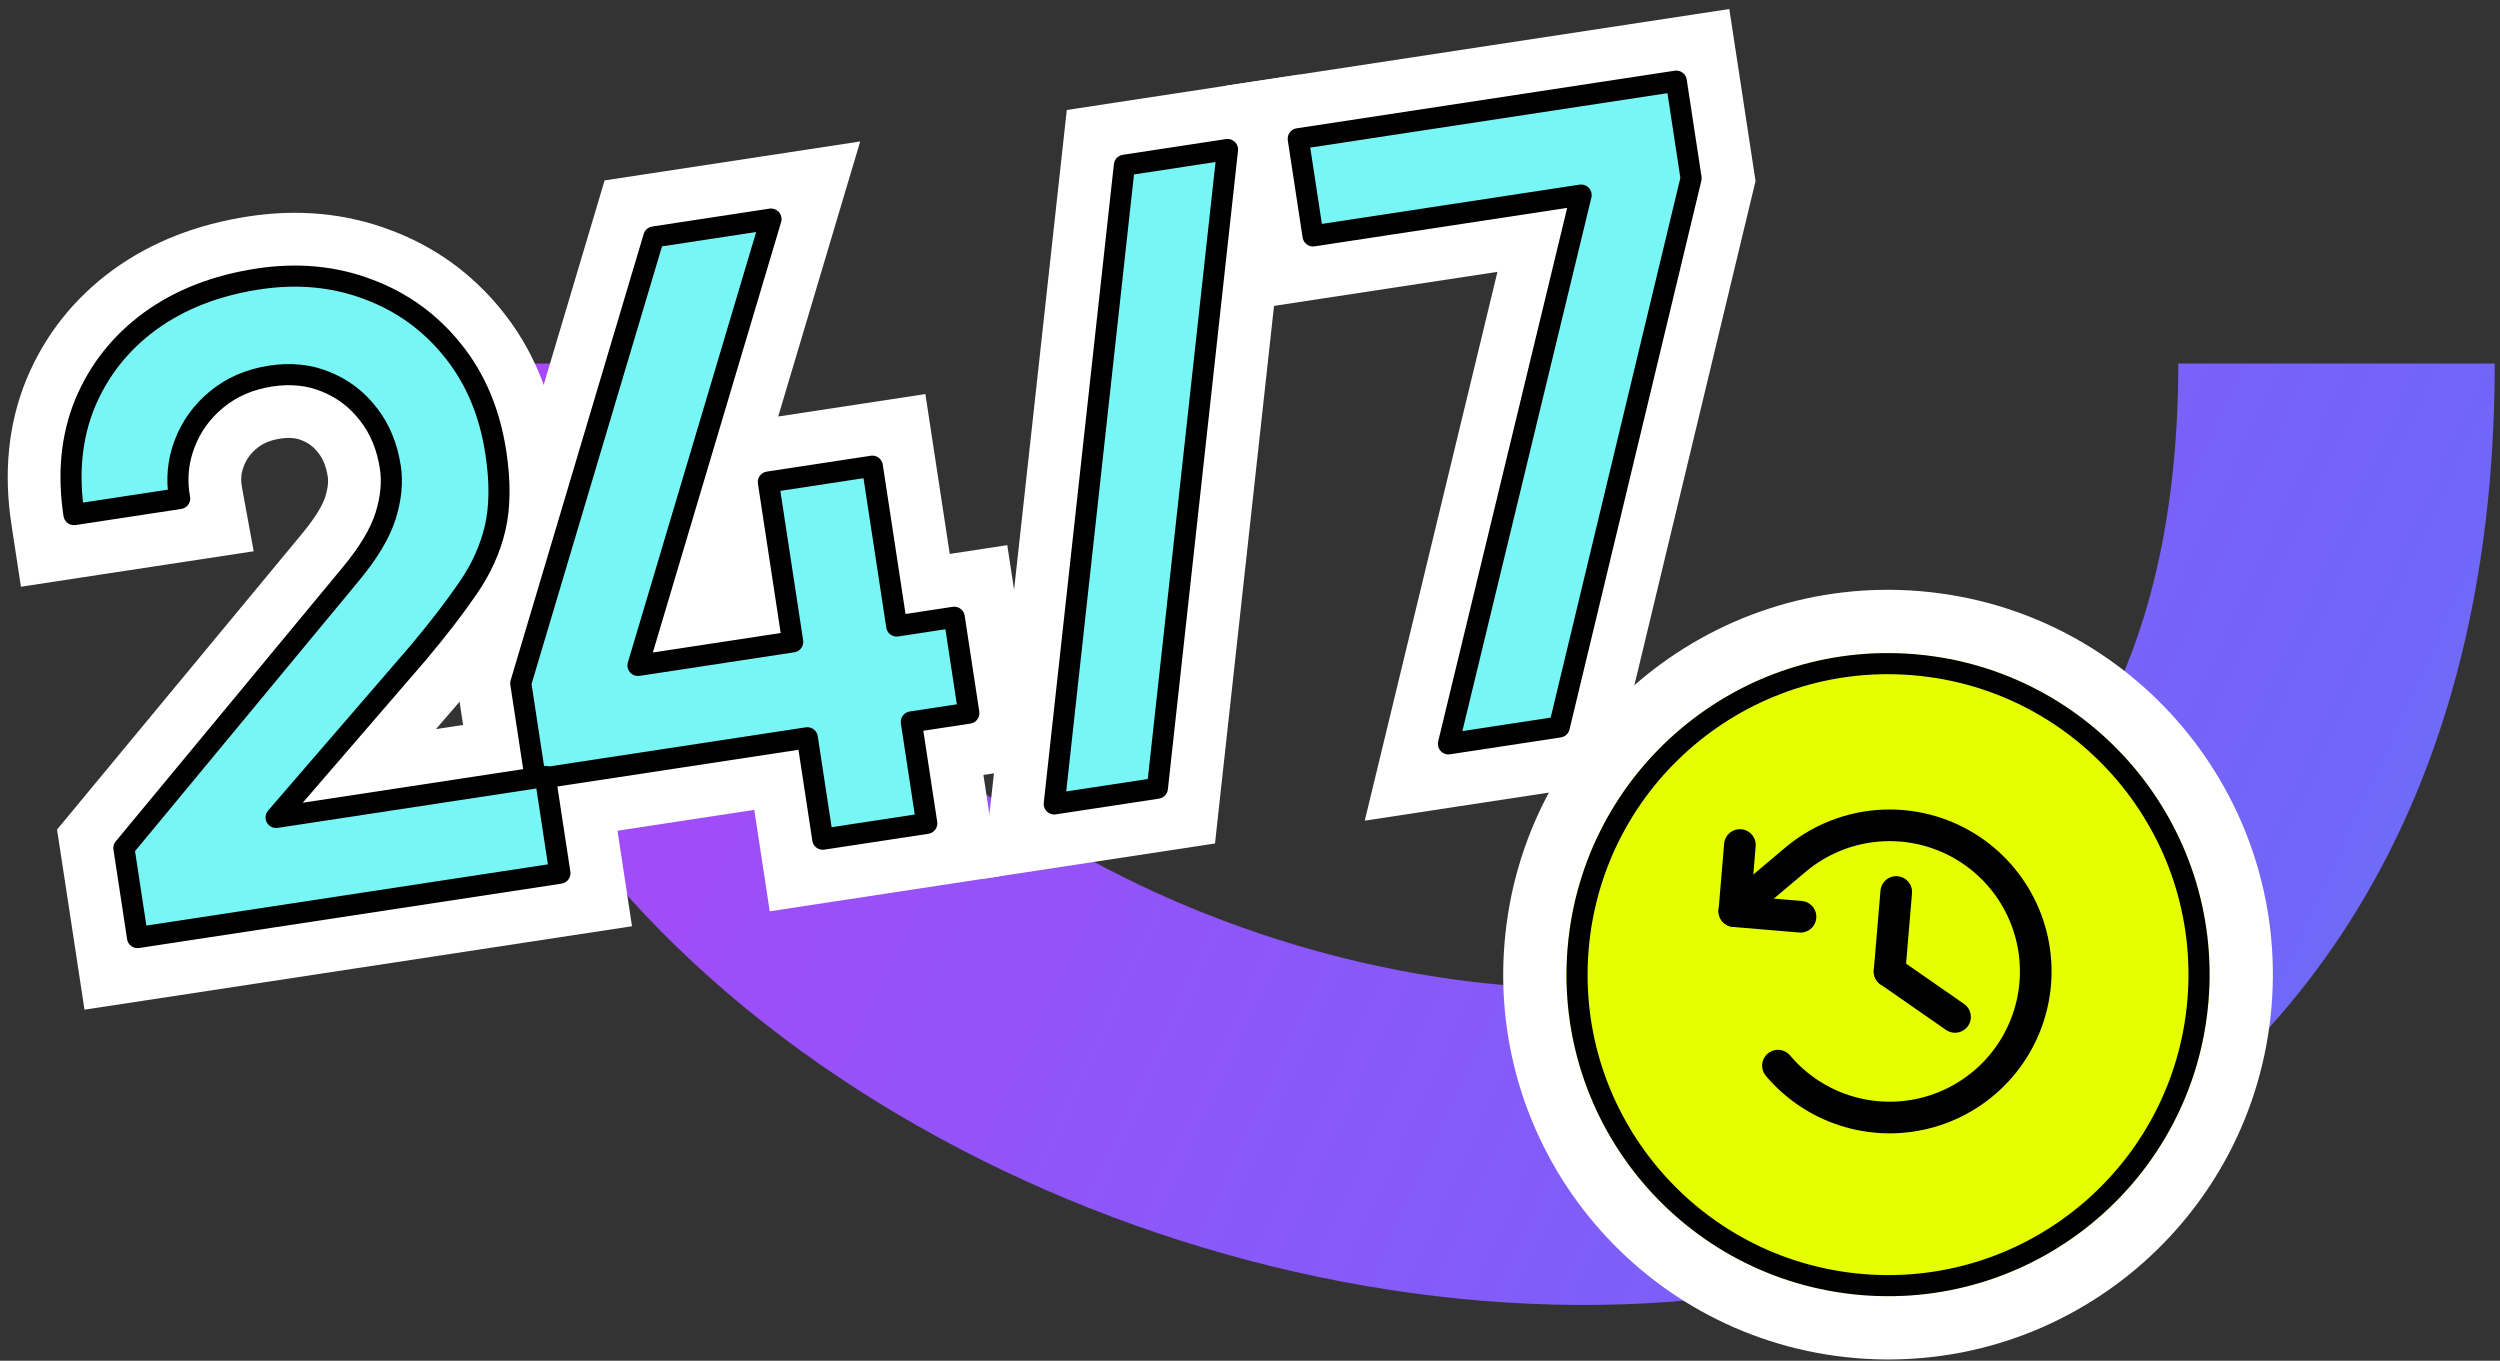
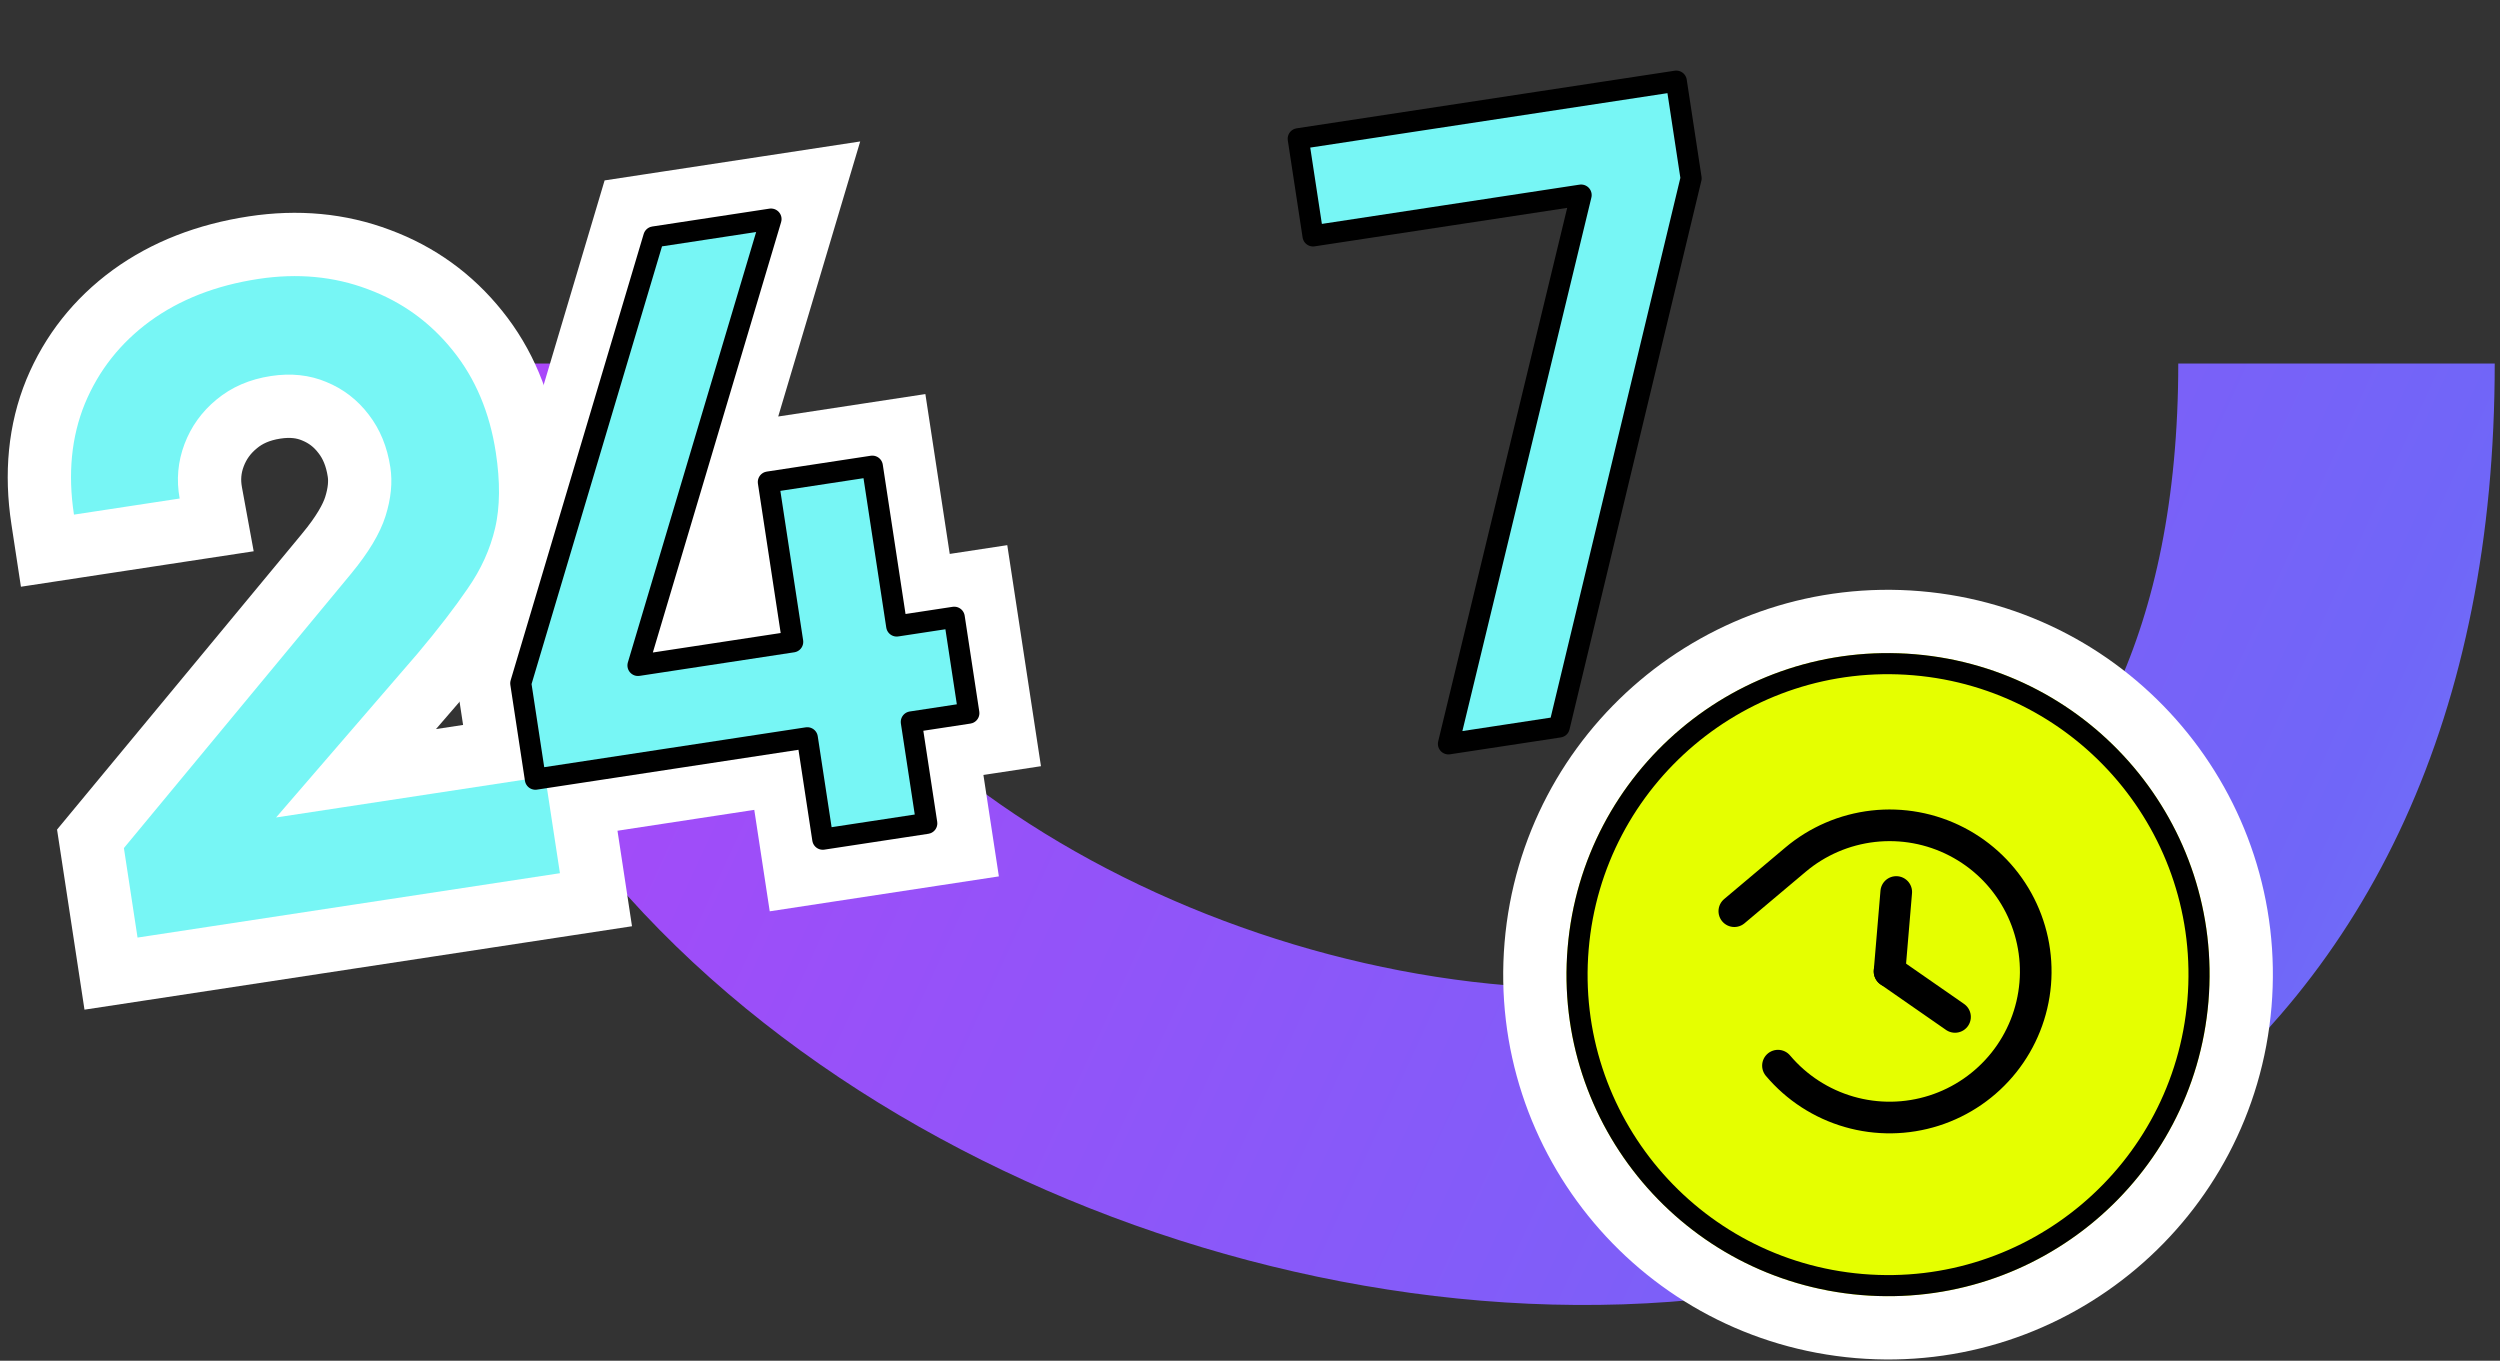
<svg xmlns="http://www.w3.org/2000/svg" width="237" height="129" viewBox="0 0 237 129" fill="none">
  <rect x="0" y="0" width="237" height="129" fill="#333333" stroke="none" />
  <path d="M54 34.463C54 112.463 221.5 152.463 221.5 34.463" stroke="url(#paint0_linear_118_2065)" stroke-width="30" />
-   <path d="M134.396 69.814L133.346 74.158L137.764 73.484L148.27 71.884L150.264 71.58L150.735 69.619L163.233 17.605L163.371 17.033L163.282 16.452L161.878 7.24L161.426 4.274L158.461 4.726L122.62 10.187L119.655 10.639L120.106 13.605L121.51 22.817L121.962 25.783L124.928 25.331L145.925 22.132L134.396 69.814Z" fill="#77F6F5" stroke="white" stroke-width="6" />
-   <path d="M106.14 12.698L103.862 13.046L103.61 15.337L96.96 75.886L96.534 79.767L100.394 79.179L110.172 77.689L112.451 77.342L112.702 75.051L119.352 14.502L119.779 10.62L115.918 11.208L106.14 12.698Z" fill="#77F6F5" stroke="white" stroke-width="6" />
  <path d="M75.033 80.009L75.485 82.974L78.451 82.522L88.31 81.02L91.275 80.568L90.823 77.603L89.81 70.952L92.299 70.572L95.265 70.121L94.813 67.155L93.428 58.063L92.976 55.098L90.01 55.55L87.521 55.929L85.664 43.742L85.212 40.776L82.246 41.228L72.387 42.731L69.548 43.163L75.967 21.625L77.319 17.09L72.641 17.803L61.529 19.496L59.649 19.782L59.106 21.605L46.494 63.92L46.302 64.564L46.403 65.229L47.788 74.32L48.24 77.286L51.206 76.834L74.019 73.358L75.033 80.009ZM69.873 46.148L71.73 58.335L64.707 59.405L69.462 43.451L69.873 46.148Z" fill="#77F6F5" stroke="white" stroke-width="6" />
  <path d="M10.073 89.334L10.524 92.299L13.49 91.848L53.533 85.746L56.498 85.294L56.047 82.328L54.649 73.156L54.197 70.191L51.231 70.642L33.752 73.306L41.88 63.889L41.893 63.874L41.905 63.859C43.858 61.535 45.498 59.412 46.808 57.494C48.27 55.391 49.3 53.139 49.859 50.744C50.438 48.263 50.43 45.47 49.97 42.448C49.322 38.195 47.776 34.46 45.263 31.346C42.782 28.25 39.659 25.994 35.941 24.613C32.2 23.198 28.209 22.842 24.034 23.478C19.622 24.151 15.733 25.639 12.458 28.021L12.458 28.021L12.449 28.027C9.215 30.398 6.809 33.433 5.283 37.097L5.279 37.107L5.275 37.116C3.755 40.837 3.386 44.908 4.046 49.239L4.498 52.204L7.463 51.752L17.484 50.225L20.541 49.76L19.983 46.718C19.756 45.479 19.861 44.314 20.294 43.163C20.735 41.995 21.433 41.017 22.43 40.196L22.436 40.191L22.442 40.186C23.397 39.391 24.594 38.847 26.133 38.613C27.569 38.394 28.754 38.549 29.774 38.977L29.786 38.982L29.797 38.986C30.913 39.444 31.826 40.145 32.575 41.132L32.582 41.141L32.589 41.15C33.306 42.08 33.811 43.25 34.039 44.751C34.175 45.644 34.099 46.715 33.69 48.014C33.331 49.153 32.491 50.645 30.947 52.505L30.945 52.508L9.435 78.483L8.577 79.519L8.78 80.849L10.073 89.334Z" fill="#77F6F5" stroke="white" stroke-width="6" />
  <path d="M137.312 70.519L149.891 18.493L124.476 22.365L123.072 13.153L158.912 7.692L160.316 16.904L147.818 68.918L137.312 70.519Z" fill="#77F6F5" stroke="black" stroke-width="2" stroke-linecap="round" stroke-linejoin="round" />
-   <path d="M106.592 15.664L116.37 14.174L109.72 74.723L99.942 76.213L106.592 15.664Z" fill="#77F6F5" stroke="black" stroke-width="2" stroke-linecap="round" stroke-linejoin="round" />
  <path d="M77.999 79.557L76.533 69.94L50.754 73.868L49.369 64.777L61.981 22.462L73.092 20.769L60.48 63.084L75.148 60.849L72.839 45.696L82.698 44.194L85.007 59.346L90.462 58.515L91.847 67.607L86.392 68.438L87.858 78.055L77.999 79.557Z" fill="#77F6F5" stroke="black" stroke-width="2" stroke-linecap="round" stroke-linejoin="round" />
-   <path d="M13.038 88.882L11.745 80.397L33.255 54.421C34.932 52.401 36.031 50.566 36.551 48.916C37.071 47.266 37.223 45.727 37.005 44.299C36.71 42.36 36.029 40.699 34.965 39.318C33.895 37.91 32.552 36.874 30.935 36.211C29.345 35.544 27.594 35.356 25.681 35.647C23.661 35.955 21.942 36.699 20.523 37.88C19.127 39.03 18.115 40.438 17.487 42.105C16.859 43.772 16.707 45.49 17.032 47.26L7.012 48.787C6.42 44.908 6.767 41.396 8.052 38.251C9.364 35.102 11.421 32.501 14.222 30.447C17.051 28.39 20.472 27.056 24.486 26.444C28.203 25.878 31.671 26.204 34.888 27.422C38.102 28.614 40.781 30.549 42.925 33.226C45.066 35.877 46.425 39.101 47.004 42.9C47.427 45.674 47.405 48.062 46.938 50.062C46.471 52.063 45.604 53.973 44.338 55.792C43.099 57.607 41.522 59.652 39.609 61.928L26.173 77.495L51.683 73.608L53.081 82.78L13.038 88.882Z" fill="#77F6F5" stroke="black" stroke-width="2" stroke-linecap="round" stroke-linejoin="round" />
  <circle cx="178.986" cy="92.396" r="33.481" transform="rotate(4.816 178.986 92.396)" fill="#E5FF00" stroke="white" stroke-width="6" />
  <circle cx="178.986" cy="92.396" r="29.481" transform="rotate(4.816 178.986 92.396)" fill="#E5FF00" stroke="black" stroke-width="2" stroke-linecap="round" stroke-linejoin="round" />
  <path d="M179.764 84.561L179.129 92.09" stroke="black" stroke-width="3" stroke-linecap="round" stroke-linejoin="round" />
  <path d="M185.336 96.404L179.129 92.09" stroke="black" stroke-width="3" stroke-linecap="round" stroke-linejoin="round" />
-   <path d="M170.688 86.908L164.415 86.38L164.943 80.106" stroke="black" stroke-width="3" stroke-linecap="round" stroke-linejoin="round" />
  <path d="M168.551 101.024C170.318 103.118 172.666 104.64 175.299 105.4C177.932 106.159 180.731 106.12 183.341 105.288C185.952 104.456 188.257 102.869 189.966 100.727C191.674 98.585 192.709 95.984 192.939 93.254C193.169 90.523 192.584 87.786 191.258 85.388C189.932 82.99 187.925 81.04 185.49 79.783C183.056 78.526 180.303 78.019 177.58 78.327C174.858 78.635 172.287 79.743 170.195 81.512L164.414 86.38" stroke="black" stroke-width="3" stroke-linecap="round" stroke-linejoin="round" />
  <defs>
    <linearGradient id="paint0_linear_118_2065" x1="27.7" y1="4.702" x2="403.31" y2="177.36" gradientUnits="userSpaceOnUse">
      <stop stop-color="#B541FA" />
      <stop offset="0.498" stop-color="#7066F8" />
      <stop offset="1" stop-color="#77F6F5" />
    </linearGradient>
  </defs>
</svg>